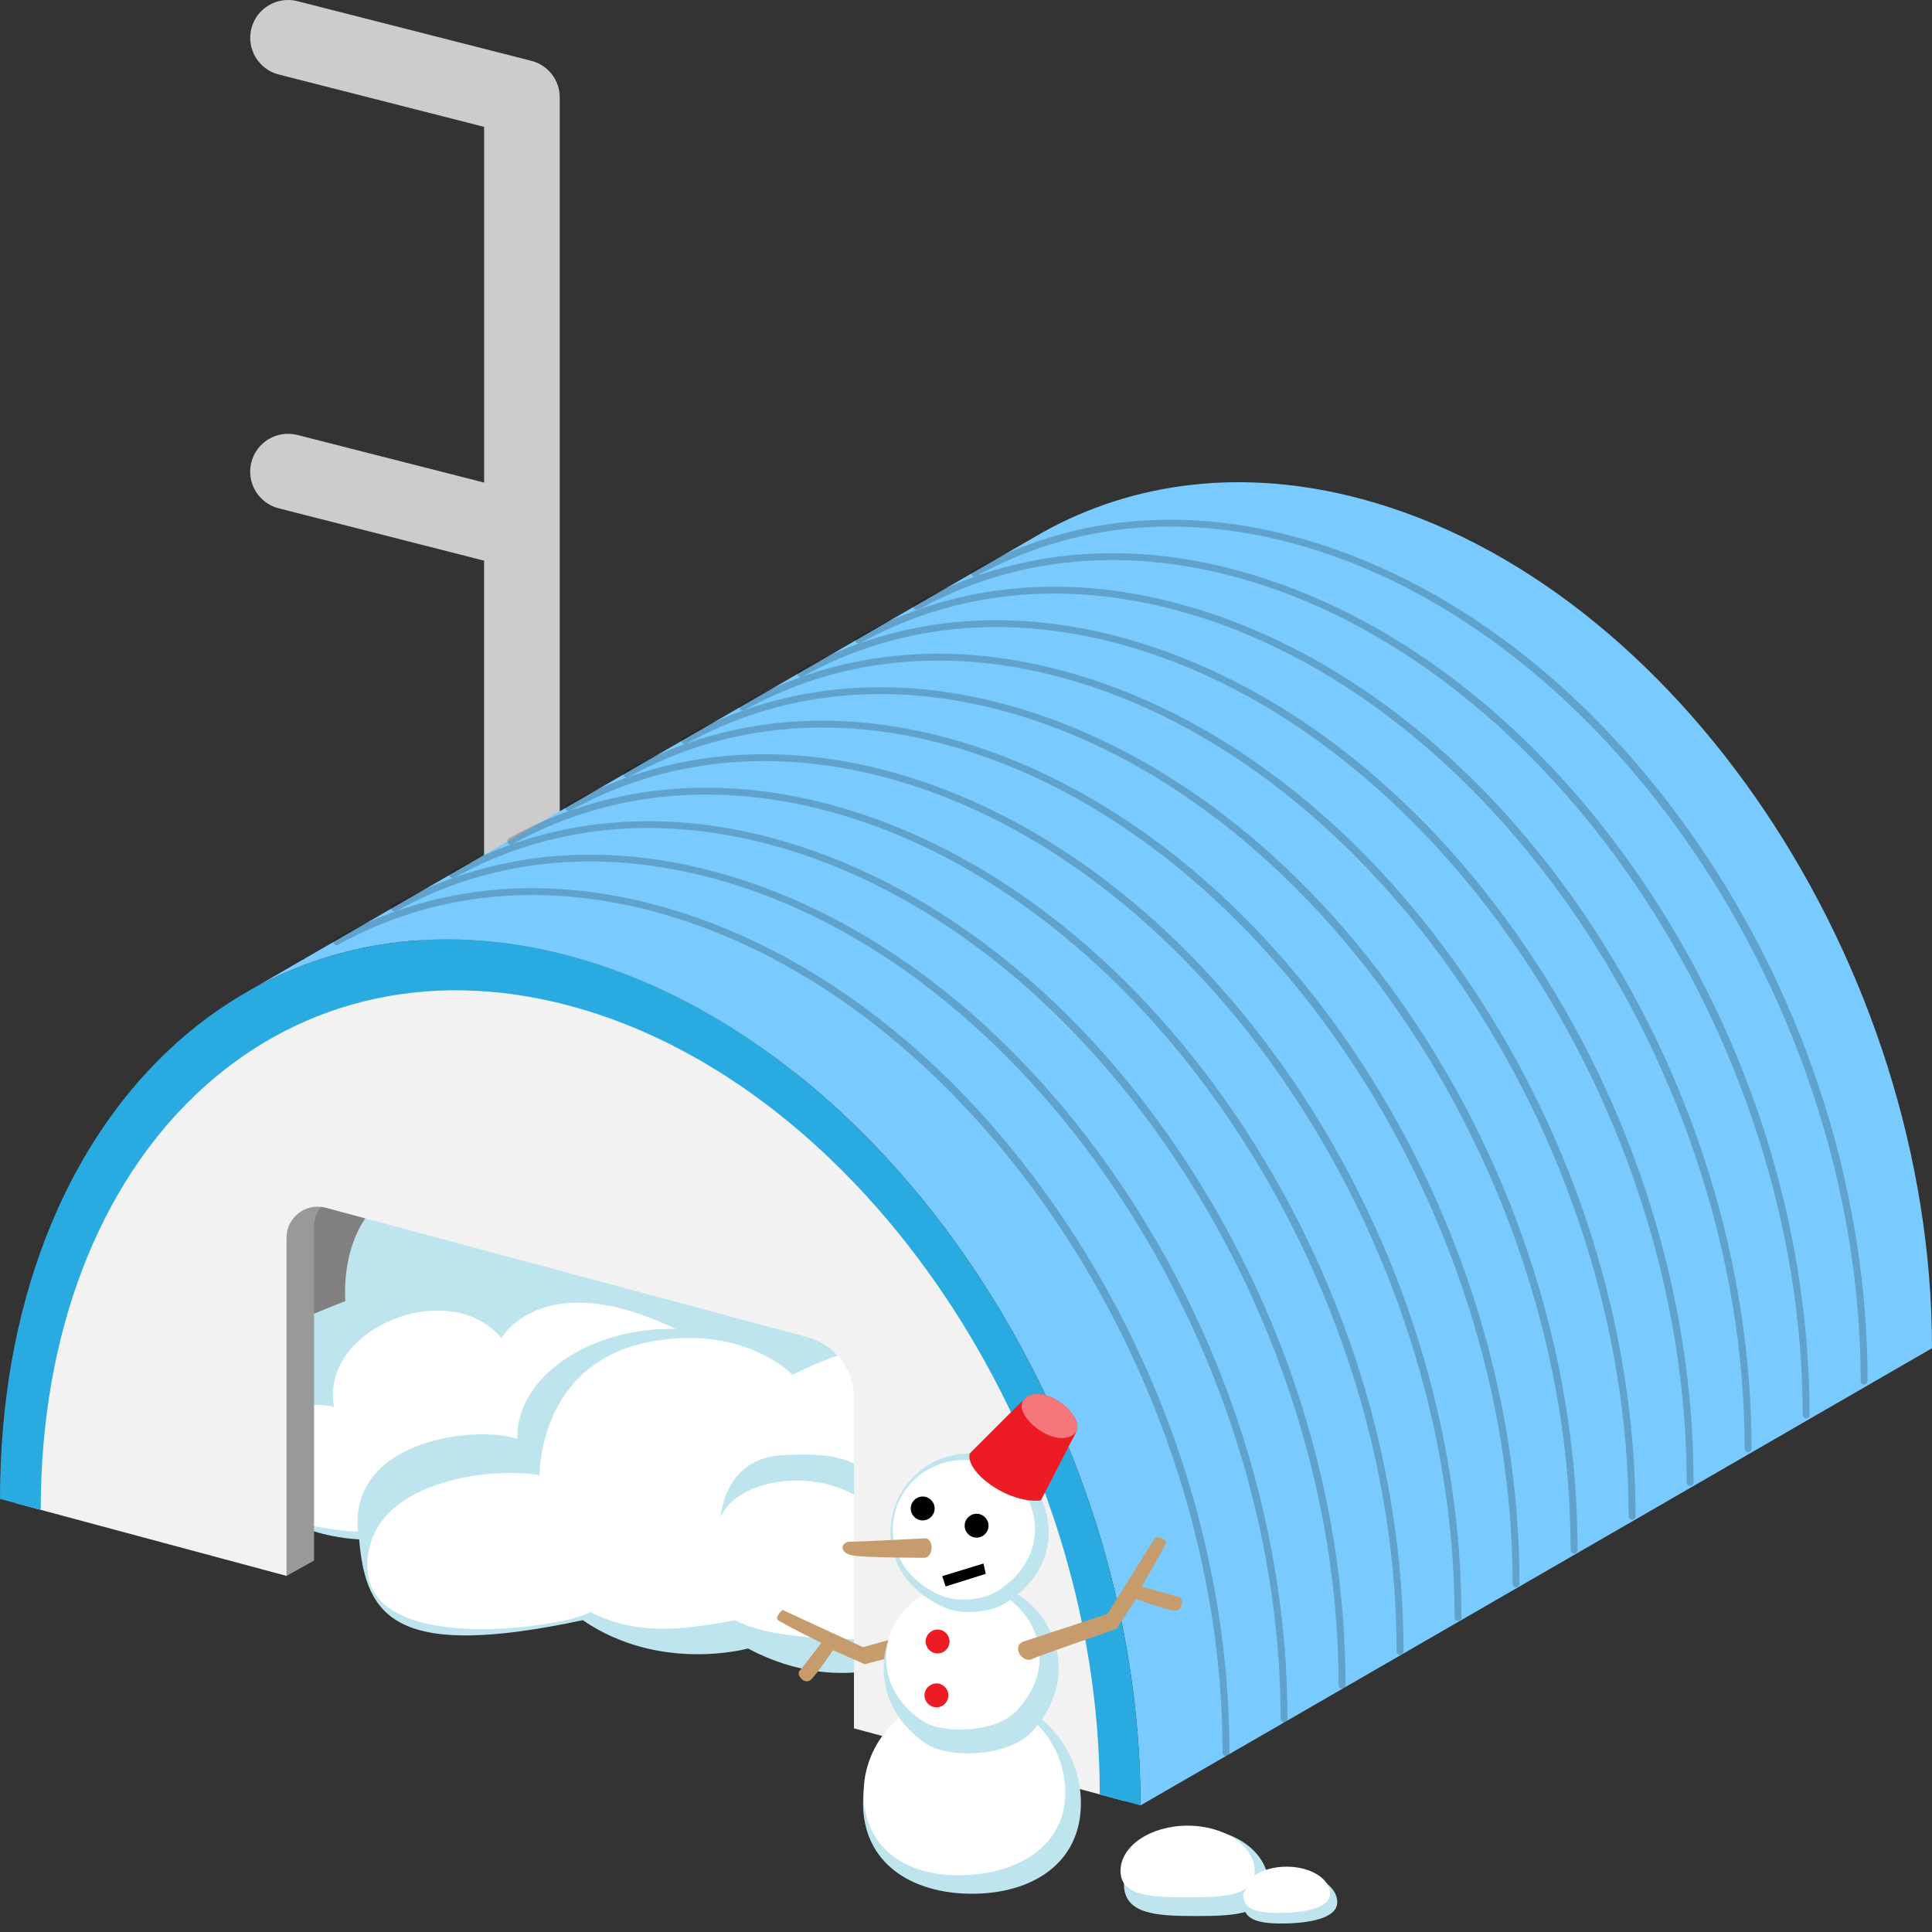
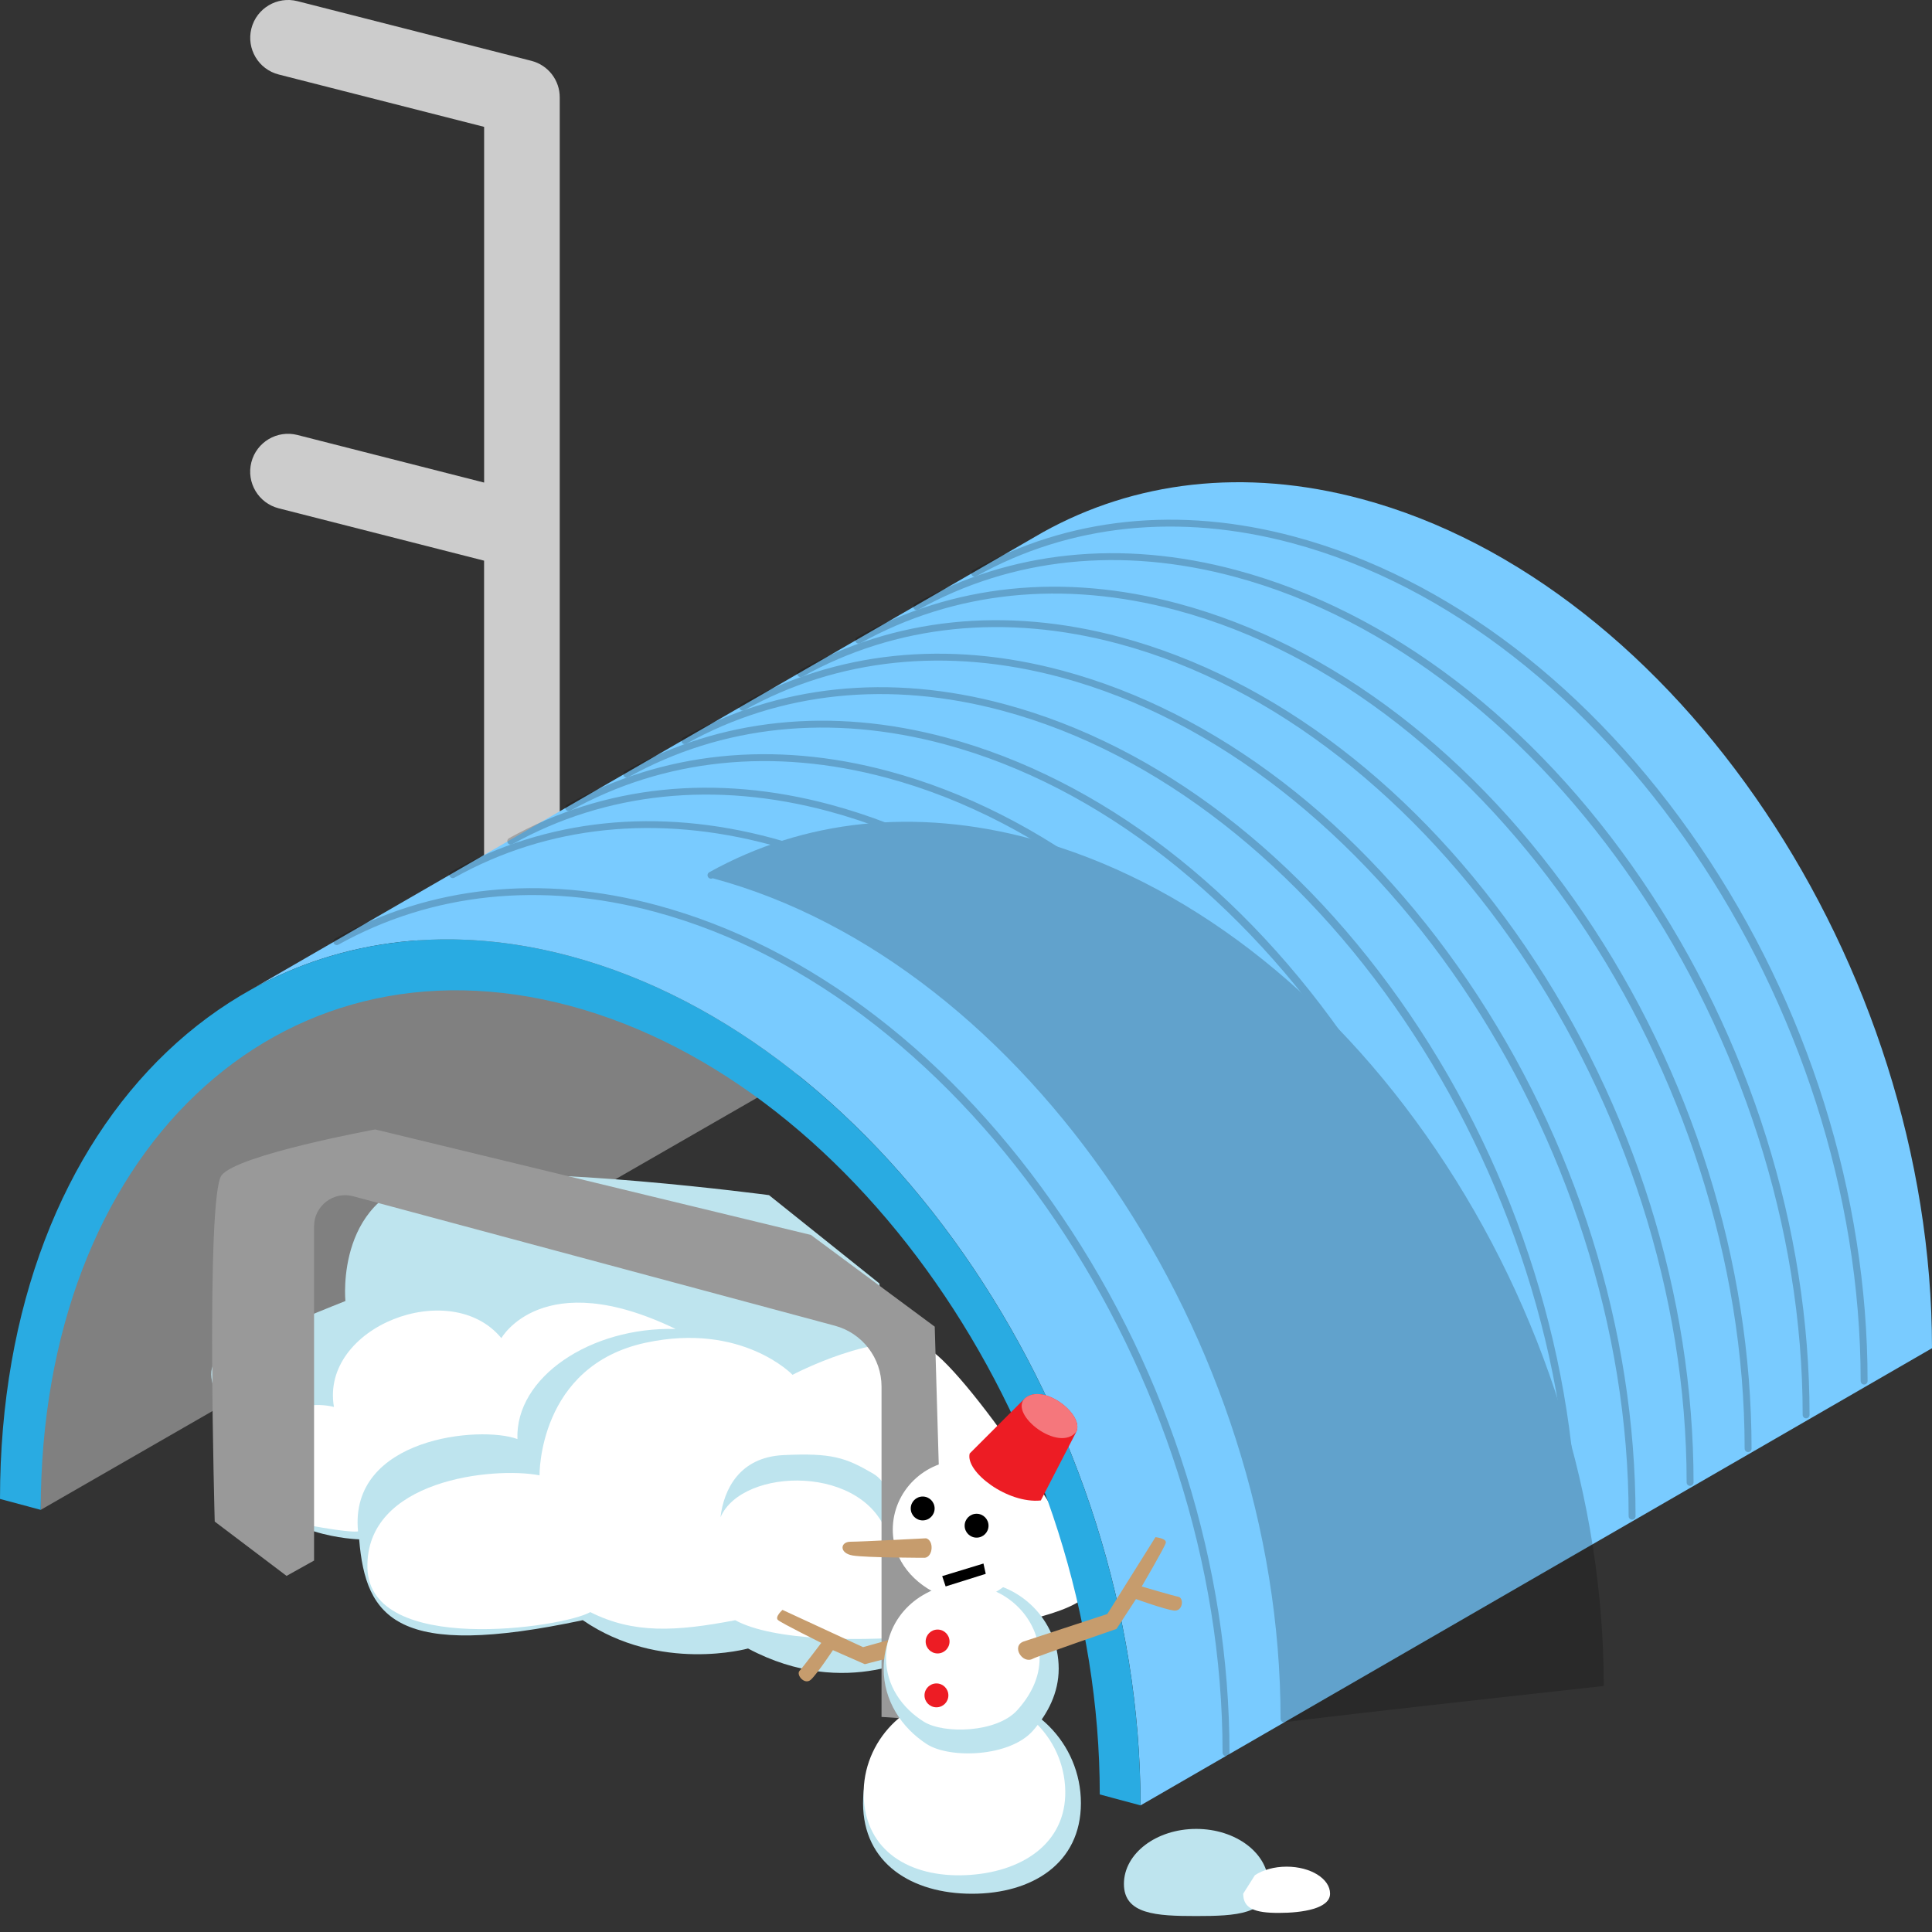
<svg xmlns="http://www.w3.org/2000/svg" version="1.1" id="レイヤー_1" x="0px" y="0px" viewBox="0 0 50 50" style="enable-background:new 0 0 50 50;" xml:space="preserve">
  <rect x="0" y="0" width="50" height="50" fill="#333333" stroke="none" />
  <style type="text/css">
	.st0{fill:#CCCCCC;}
	.st1{fill:#808080;}
	.st2{fill:#79CBFF;}
	.st3{opacity:0.2;}
	.st4{fill:#BEE4EE;}
	.st5{fill:#FFFFFF;}
	.st6{fill:#999999;}
	.st7{fill:#F2F2F2;}
	.st8{fill:#29ABE2;}
	.st9{fill:#C69C6D;}
	.st10{fill:#ED1C24;}
	.st11{fill:#F5777C;}
</style>
  <g>
    <path class="st0" d="M13.751,1.574L7.697,0.03C7.173-0.103,6.64,0.213,6.506,0.737C6.373,1.261,6.689,1.795,7.213,1.928   l5.316,1.355v9.206l-4.833-1.232c-0.524-0.133-1.057,0.183-1.191,0.707c-0.134,0.524,0.183,1.057,0.707,1.191l5.316,1.355v11.395   c0,0.541,0.439,0.979,0.979,0.979c0.541,0,0.979-0.439,0.979-0.979V2.522C14.488,2.075,14.184,1.684,13.751,1.574z" />
    <path class="st1" d="M1.054,39.075l28.118-16.175c0,0-5.209-6.004-10.506-3.002L4.628,27.844   C0.478,30.227,1.054,39.075,1.054,39.075z" />
    <path class="st2" d="M50,34.892c0-9.947-6.608-19.787-14.758-21.977c-3.057-0.821-5.896-0.45-8.252,0.859L6.507,25.605   c2.355-1.309,5.195-1.68,8.252-0.859c8.151,2.19,14.758,12.029,14.758,21.977L50,34.892z" />
    <g class="st3">
      <path d="M48.243,35.832c-0.049,0-0.089-0.04-0.089-0.089c0-9.778-6.595-19.504-14.701-21.683    c-2.935-0.789-5.765-0.495-8.185,0.851c-0.043,0.024-0.097,0.009-0.121-0.035c-0.024-0.043-0.008-0.097,0.035-0.121    c2.461-1.368,5.337-1.668,8.318-0.867c3.974,1.068,7.7,3.913,10.491,8.011c2.8,4.112,4.342,9.028,4.342,13.843    C48.332,35.792,48.292,35.832,48.243,35.832z" />
      <path d="M46.742,36.706c-0.049,0-0.089-0.04-0.089-0.089c0-9.782-6.595-19.512-14.701-21.69c-2.935-0.789-5.765-0.494-8.185,0.851    c-0.043,0.024-0.097,0.009-0.121-0.035c-0.024-0.043-0.008-0.097,0.035-0.121c2.461-1.368,5.337-1.668,8.318-0.867    c3.974,1.068,7.699,3.914,10.49,8.015c2.8,4.114,4.342,9.031,4.342,13.847C46.831,36.667,46.791,36.706,46.742,36.706z" />
      <path d="M45.24,37.58c-0.049,0-0.089-0.04-0.089-0.089c0-9.786-6.595-19.519-14.7-21.697c-2.935-0.789-5.765-0.494-8.185,0.851    c-0.043,0.024-0.097,0.008-0.121-0.035c-0.024-0.043-0.008-0.097,0.035-0.121c2.461-1.368,5.337-1.668,8.318-0.867    c3.973,1.068,7.699,3.915,10.49,8.019c2.8,4.116,4.342,9.035,4.342,13.85C45.329,37.541,45.29,37.58,45.24,37.58z" />
      <path d="M43.739,38.454c-0.049,0-0.089-0.04-0.089-0.089c0-9.79-6.594-19.526-14.7-21.704c-2.935-0.789-5.765-0.494-8.185,0.851    c-0.043,0.024-0.097,0.008-0.121-0.035c-0.024-0.043-0.008-0.097,0.035-0.121c2.461-1.368,5.337-1.668,8.318-0.867    c3.973,1.068,7.698,3.917,10.49,8.022c2.8,4.118,4.342,9.038,4.342,13.854C43.828,38.415,43.788,38.454,43.739,38.454z" />
      <path d="M42.238,39.328c-0.049,0-0.089-0.04-0.089-0.089c0-9.794-6.594-19.533-14.7-21.711c-2.935-0.789-5.765-0.494-8.185,0.851    c-0.043,0.024-0.097,0.008-0.121-0.035c-0.024-0.043-0.008-0.097,0.035-0.121c2.461-1.368,5.337-1.668,8.318-0.867    c3.972,1.067,7.698,3.918,10.49,8.026c2.8,4.119,4.342,9.041,4.342,13.858C42.327,39.289,42.287,39.328,42.238,39.328z" />
      <path d="M40.737,40.203c-0.049,0-0.089-0.04-0.089-0.089c0-9.798-6.594-19.541-14.699-21.719    c-2.935-0.789-5.765-0.494-8.185,0.851c-0.043,0.024-0.097,0.008-0.121-0.035c-0.024-0.043-0.008-0.097,0.035-0.121    c2.461-1.368,5.338-1.668,8.318-0.867c3.972,1.067,7.697,3.919,10.49,8.029c2.8,4.121,4.341,9.044,4.341,13.861    C40.826,40.163,40.786,40.203,40.737,40.203z" />
      <path d="M39.235,41.077c-0.049,0-0.089-0.04-0.089-0.089c0-9.802-6.594-19.548-14.699-21.726    c-2.935-0.789-5.765-0.494-8.185,0.851c-0.043,0.024-0.097,0.008-0.121-0.035c-0.024-0.043-0.008-0.097,0.035-0.121    c2.461-1.368,5.338-1.668,8.318-0.867c3.972,1.067,7.697,3.92,10.49,8.033c2.8,4.123,4.341,9.047,4.341,13.865    C39.324,41.037,39.285,41.077,39.235,41.077z" />
      <path d="M37.734,41.951c-0.049,0-0.089-0.04-0.089-0.089c0-9.806-6.594-19.555-14.699-21.733    c-2.935-0.789-5.765-0.494-8.185,0.851c-0.043,0.024-0.097,0.008-0.121-0.035c-0.024-0.043-0.008-0.097,0.035-0.121    c2.461-1.368,5.338-1.668,8.318-0.867c3.971,1.067,7.696,3.921,10.489,8.037c2.799,4.125,4.341,9.05,4.341,13.868    C37.823,41.911,37.783,41.951,37.734,41.951z" />
      <path d="M36.233,42.825c-0.049,0-0.089-0.04-0.089-0.089c0-9.81-6.594-19.562-14.698-21.74c-2.935-0.789-5.765-0.494-8.185,0.851    c-0.043,0.024-0.097,0.008-0.121-0.035c-0.024-0.043-0.008-0.097,0.035-0.121c2.461-1.368,5.338-1.668,8.318-0.867    c3.971,1.067,7.696,3.922,10.489,8.04c2.799,4.127,4.341,9.053,4.341,13.872C36.322,42.785,36.282,42.825,36.233,42.825z" />
      <path d="M34.732,43.699c-0.049,0-0.089-0.04-0.089-0.089c0-9.814-6.594-19.57-14.698-21.747c-2.935-0.789-5.768-0.5-8.185,0.851    c-0.043,0.024-0.097,0.008-0.121-0.035c-0.024-0.043-0.008-0.097,0.035-0.121c2.461-1.368,5.338-1.668,8.318-0.867    c3.97,1.067,7.696,3.924,10.489,8.044c2.799,4.129,4.341,9.056,4.341,13.876C34.821,43.659,34.781,43.699,34.732,43.699z" />
-       <path d="M33.23,44.573c-0.049,0-0.089-0.04-0.089-0.089c0-9.818-6.593-19.577-14.698-21.755c-2.935-0.789-5.769-0.501-8.185,0.851    c-0.043,0.024-0.097,0.008-0.121-0.035c-0.024-0.043-0.008-0.097,0.035-0.121c2.461-1.368,5.338-1.668,8.318-0.867    c3.97,1.067,7.695,3.925,10.489,8.048c2.799,4.13,4.341,9.059,4.341,13.879C33.319,44.533,33.279,44.573,33.23,44.573z" />
+       <path d="M33.23,44.573c-0.049,0-0.089-0.04-0.089-0.089c0-9.818-6.593-19.577-14.698-21.755c-0.043,0.024-0.097,0.008-0.121-0.035c-0.024-0.043-0.008-0.097,0.035-0.121c2.461-1.368,5.338-1.668,8.318-0.867    c3.97,1.067,7.695,3.925,10.489,8.048c2.799,4.13,4.341,9.059,4.341,13.879C33.319,44.533,33.279,44.573,33.23,44.573z" />
      <path d="M31.729,45.447c-0.049,0-0.089-0.04-0.089-0.089c0-9.822-6.593-19.584-14.697-21.762    c-2.935-0.789-5.765-0.494-8.185,0.851c-0.043,0.024-0.097,0.008-0.121-0.035c-0.024-0.043-0.008-0.097,0.035-0.121    c2.461-1.368,5.338-1.667,8.318-0.867c3.97,1.067,7.695,3.926,10.489,8.051c2.799,4.132,4.34,9.063,4.34,13.883    C31.818,45.407,31.778,45.447,31.729,45.447z" />
    </g>
    <path class="st4" d="M23.984,42.749c0,0-2.056,1.285-4.625-0.086c0,0-2.279,0.638-4.277-0.733   c-4.807,1.024-5.615-0.037-5.787-2.092c0,0-2.241-0.059-2.64-1.486s-1.827-2.798-0.856-3.312s3.14-1.37,3.14-1.37   s-0.285-2.855,2.341-3.197c2.627-0.343,8.622,0.457,8.622,0.457l2.855,2.284L23.984,42.749z" />
    <path class="st5" d="M15.276,41.721c-0.685,0.4-5.71,1.142-5.767-1.142c-0.057-2.284,3.255-2.627,4.454-2.398   c0,0-0.041-2.834,2.75-3.432c2.493-0.534,3.798,0.831,3.798,0.831s2.253-1.188,3.442-0.712c0.89,0.356,4.333,5.341,4.214,6.291   c-0.119,0.95-7.181,1.84-9.14,0.772C17.485,42.227,16.391,42.283,15.276,41.721z" />
    <path class="st5" d="M8.642,36.411c-0.356-2.077,3.019-3.379,4.333-1.78c0,0,1.068-1.899,4.511-0.237   c-2.196-0.059-4.154,1.246-4.095,2.849c-0.95-0.356-4.362-0.045-4.125,2.389c0,0-0.267,0.104-3.294-0.579   C5.798,39.013,6.624,35.936,8.642,36.411z" />
    <path class="st4" d="M22.985,39.78c-0.556-1.889-3.768-1.827-4.339-0.514c0.086-0.718,0.489-1.554,1.629-1.608   c1.246-0.059,1.602,0.059,2.315,0.475S22.985,39.78,22.985,39.78" />
    <g>
      <path class="st4" d="M32.827,48.756c0,0.787-0.837,0.831-1.87,0.831c-1.033,0-1.87-0.044-1.87-0.831s0.837-1.424,1.87-1.424    C31.99,47.331,32.827,47.969,32.827,48.756z" />
-       <path class="st4" d="M32.501,48.704c0.222-0.151,0.539-0.245,0.89-0.245c0.672,0,1.217,0.345,1.217,0.772    c0,0.426-0.767,0.549-1.439,0.549s-0.994-0.123-0.994-0.549" />
    </g>
    <g>
-       <path class="st5" d="M32.471,48.419c0,0.647-0.777,0.683-1.736,0.683s-1.736-0.036-1.736-0.683c0-0.647,0.777-1.171,1.736-1.171    S32.471,47.772,32.471,48.419z" />
      <path class="st5" d="M32.476,48.531c0.205-0.137,0.498-0.222,0.822-0.222c0.621,0,1.124,0.313,1.124,0.699    c0,0.386-0.709,0.498-1.33,0.498s-0.918-0.112-0.918-0.498" />
    </g>
    <path class="st6" d="M22.814,44.434v-8.548c0-0.739-0.496-1.386-1.209-1.577L9.141,30.959c-0.511-0.137-1.013,0.248-1.013,0.777   v8.651l-0.712,0.397l-1.859-1.406c0,0-0.237-8.428,0.178-8.962C6.149,29.882,9.71,29.23,9.71,29.23l11.276,2.73l3.205,2.374   l0.297,10.208L22.814,44.434z" />
-     <path class="st7" d="M22.101,36.182v8.548l7,1.881c0-9.667-6.421-19.229-14.343-21.358c-7.921-2.128-14.343,3.983-14.343,13.65   l7,1.881v-8.751c0-0.529,0.502-0.914,1.013-0.777l12.463,3.349C21.605,34.797,22.101,35.444,22.101,36.182z" />
    <path class="st8" d="M28.462,46.44c0-9.237-6.135-18.373-13.704-20.407S1.054,29.838,1.054,39.075L0,38.792   c0-9.947,6.608-16.236,14.758-14.046s14.758,12.029,14.758,21.977L28.462,46.44z" />
    <g>
      <g>
        <path class="st9" d="M24.382,42.059l-2.046,0.569l-2.085-0.964c0,0-0.207,0.182-0.116,0.263c0.091,0.081,1.12,0.591,1.12,0.591     s-0.468,0.62-0.563,0.723c-0.095,0.103,0.132,0.379,0.295,0.228c0.162-0.15,0.569-0.763,0.569-0.763l0.825,0.363     c0,0,1.955-0.511,2.08-0.52C24.745,42.529,24.696,41.983,24.382,42.059z" />
      </g>
      <path class="st4" d="M27.974,46.666c0,1.557-1.262,2.344-2.819,2.344c-1.557,0-2.819-0.787-2.819-2.344s1.262-2.819,2.819-2.819    C26.712,43.847,27.974,45.109,27.974,46.666z" />
      <path class="st5" d="M27.563,46.213c0.103,1.408-1.011,2.205-2.448,2.309s-2.654-0.522-2.757-1.93    c-0.103-1.408,0.979-2.634,2.417-2.739S27.461,44.805,27.563,46.213z" />
      <path class="st4" d="M26.736,44.786c0.381-0.437,0.663-0.976,0.663-1.601c0-1.251-1.014-2.265-2.265-2.265    s-2.265,1.014-2.265,2.265c0,0.83,0.464,1.529,1.114,1.951C24.577,45.521,26.135,45.475,26.736,44.786z" />
      <path class="st5" d="M26.323,44.263c0.334-0.368,0.582-0.823,0.582-1.35c0-1.054-0.89-1.909-1.987-1.909    c-1.097,0-1.987,0.855-1.987,1.909c0,0.7,0.407,1.289,0.977,1.644C24.429,44.882,25.796,44.844,26.323,44.263z" />
-       <path class="st4" d="M26.048,41.475c0.623-0.39,1.093-1.025,1.093-1.812c0-1.13-0.916-2.047-2.047-2.047s-2.047,0.916-2.047,2.047    c0,0.911,0.62,1.615,1.418,1.948C24.874,41.782,25.591,41.762,26.048,41.475z" />
      <path class="st5" d="M25.802,41.182c0.56-0.343,0.983-0.903,0.983-1.595c0-0.995-0.824-1.802-1.84-1.802s-1.84,0.807-1.84,1.802    c0,0.802,0.557,1.422,1.274,1.715C24.746,41.452,25.39,41.434,25.802,41.182z" />
      <path class="st10" d="M25.095,37.617c-0.118,0.473,0.98,1.304,1.841,1.215l0.92-1.78c0.208-0.445-0.861-1.276-1.335-0.861    L25.095,37.617z" />
      <path class="st11" d="M27.856,37.051c0.208-0.445-0.861-1.276-1.335-0.861C26.105,36.606,27.411,37.615,27.856,37.051z" />
      <circle cx="23.879" cy="39.039" r="0.309" />
      <circle cx="25.274" cy="39.485" r="0.309" />
      <circle class="st10" cx="24.265" cy="42.482" r="0.309" />
      <circle class="st10" cx="24.235" cy="43.876" r="0.309" />
      <path class="st9" d="M23.968,39.811c0,0-1.691,0.089-1.959,0.089c-0.267,0-0.297,0.297,0.059,0.356s1.87,0.059,1.87,0.059    C24.146,40.286,24.176,39.87,23.968,39.811z" />
      <g>
        <path class="st9" d="M26.491,42.482l2.166-0.712l1.246-1.988c0,0,0.297,0.03,0.267,0.148s-0.623,1.128-0.623,1.128     s0.801,0.237,0.95,0.267c0.148,0.03,0.119,0.386-0.119,0.356c-0.237-0.03-0.979-0.297-0.979-0.297l-0.504,0.772     c0,0-2.05,0.707-2.166,0.772C26.461,43.075,26.164,42.6,26.491,42.482z" />
      </g>
      <polygon points="24.384,40.79 25.452,40.464 25.511,40.731 24.473,41.057   " />
    </g>
  </g>
</svg>